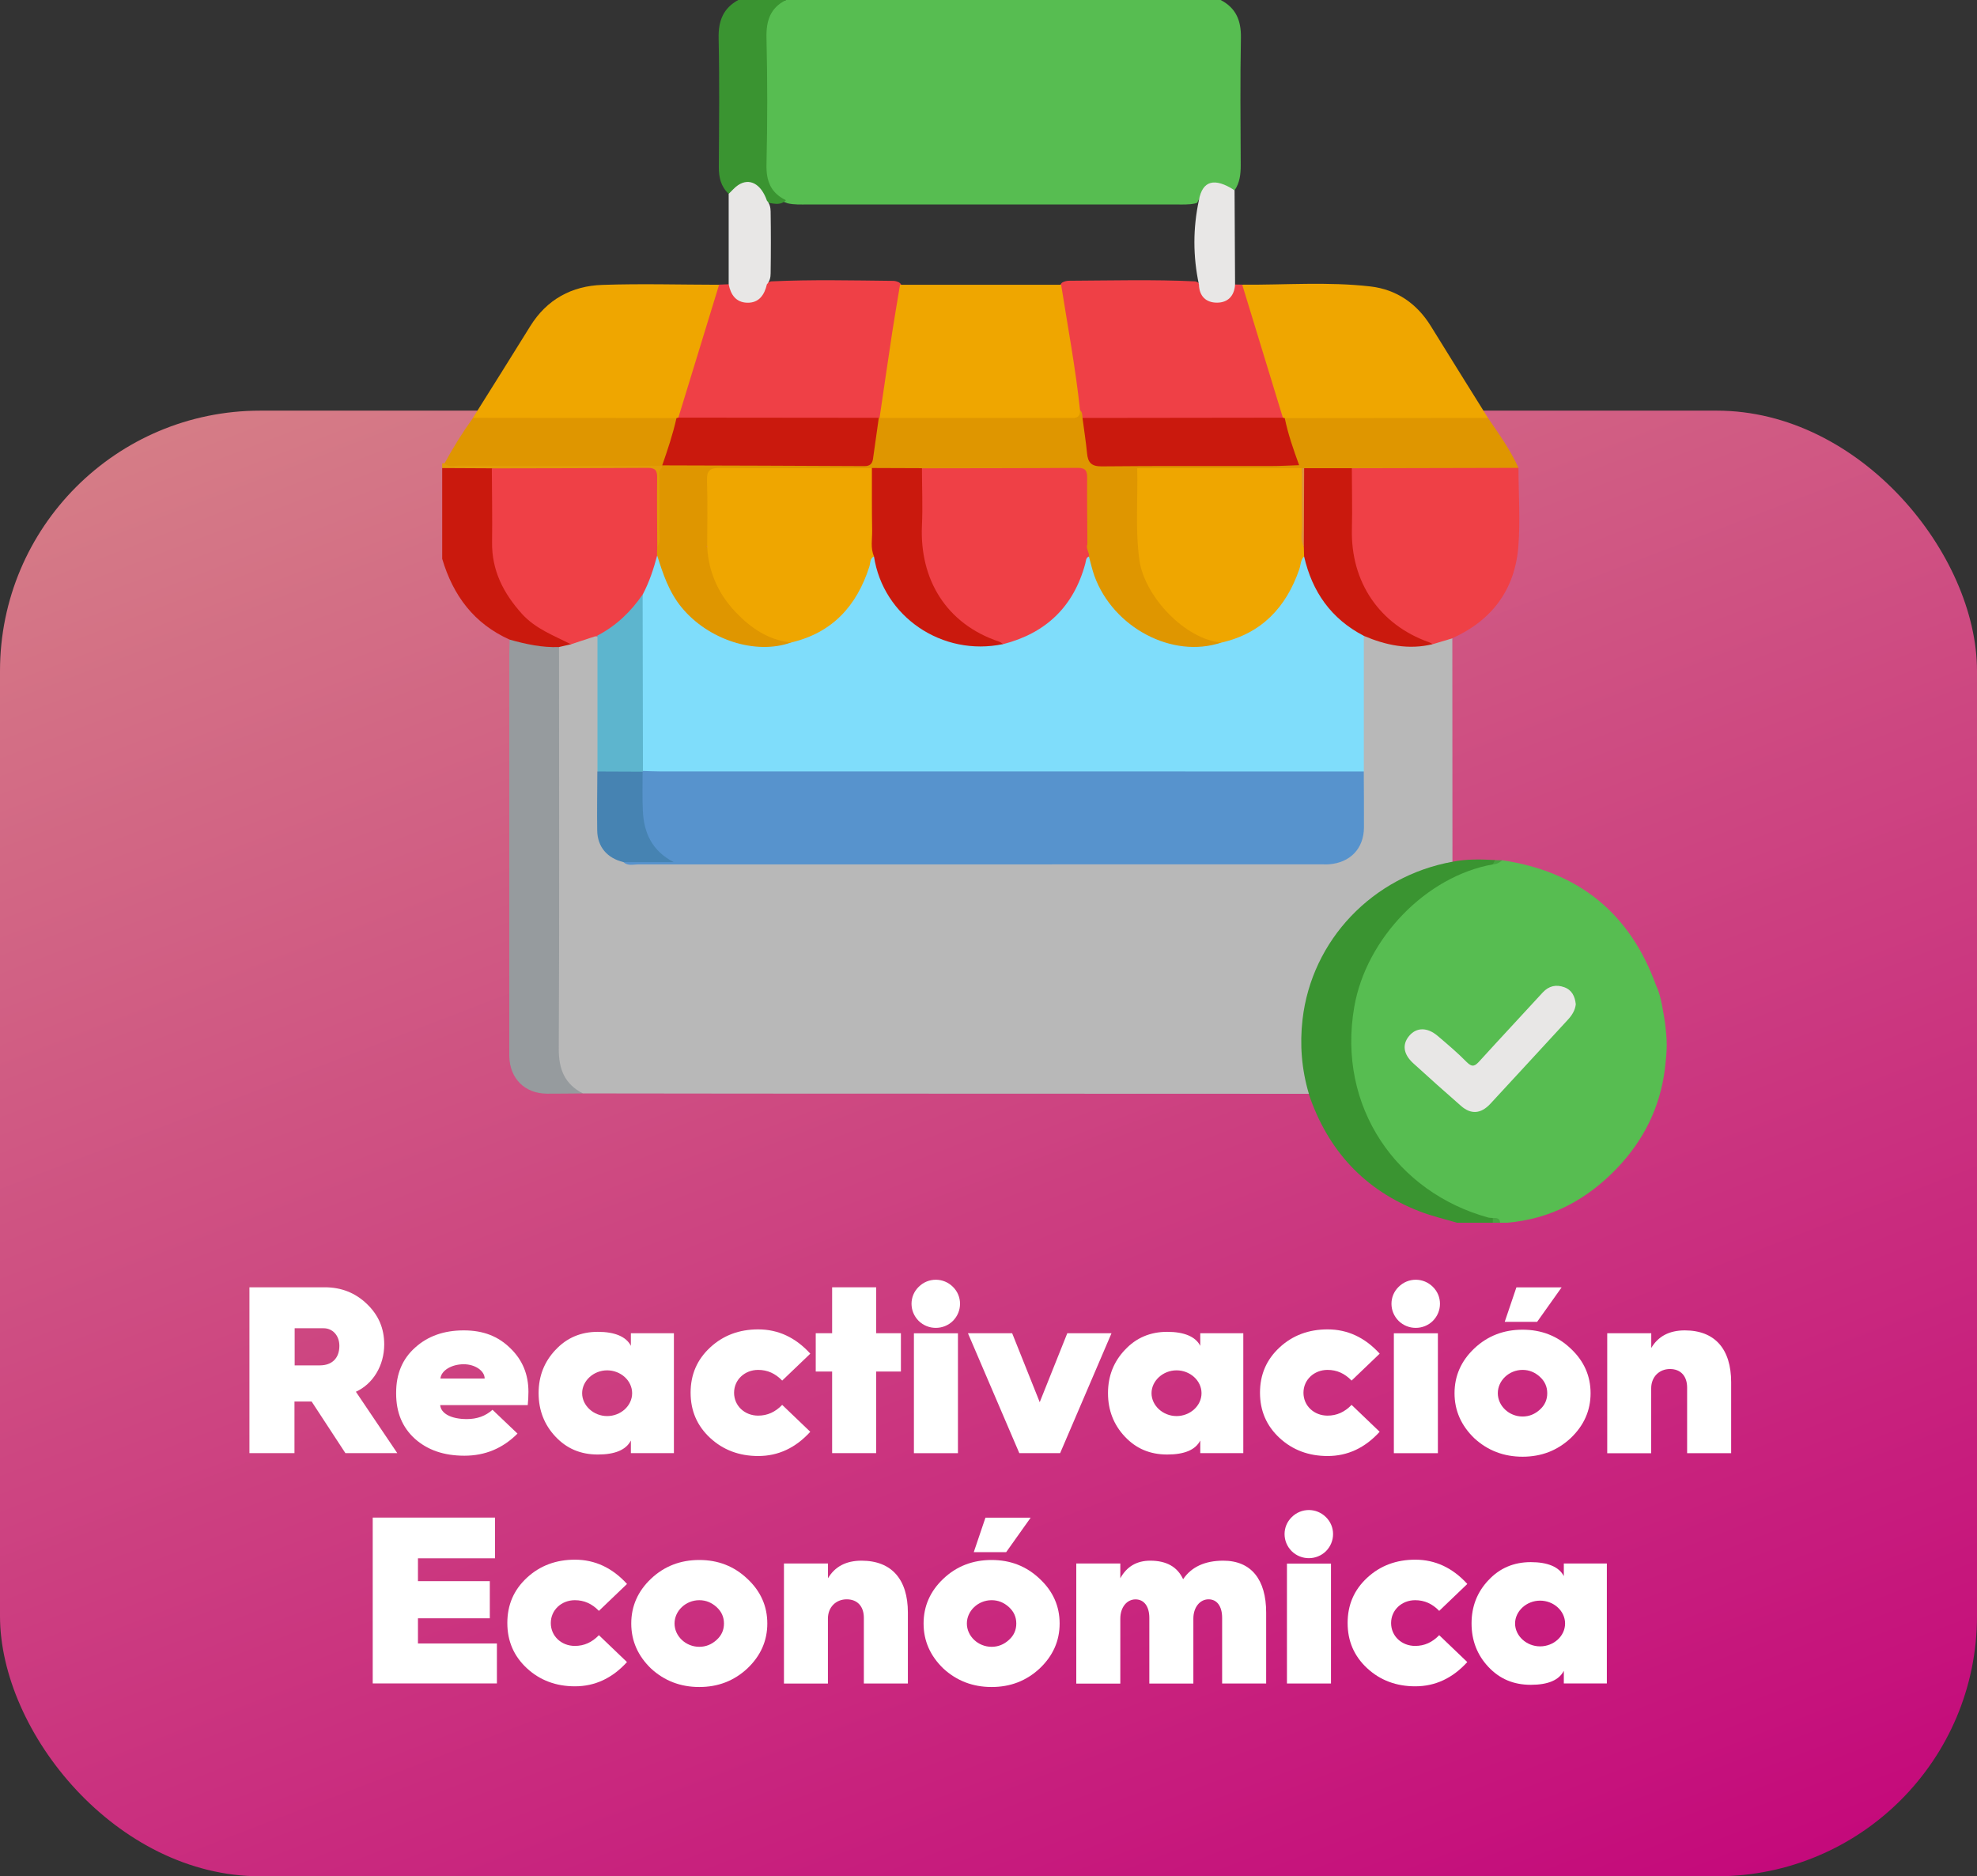
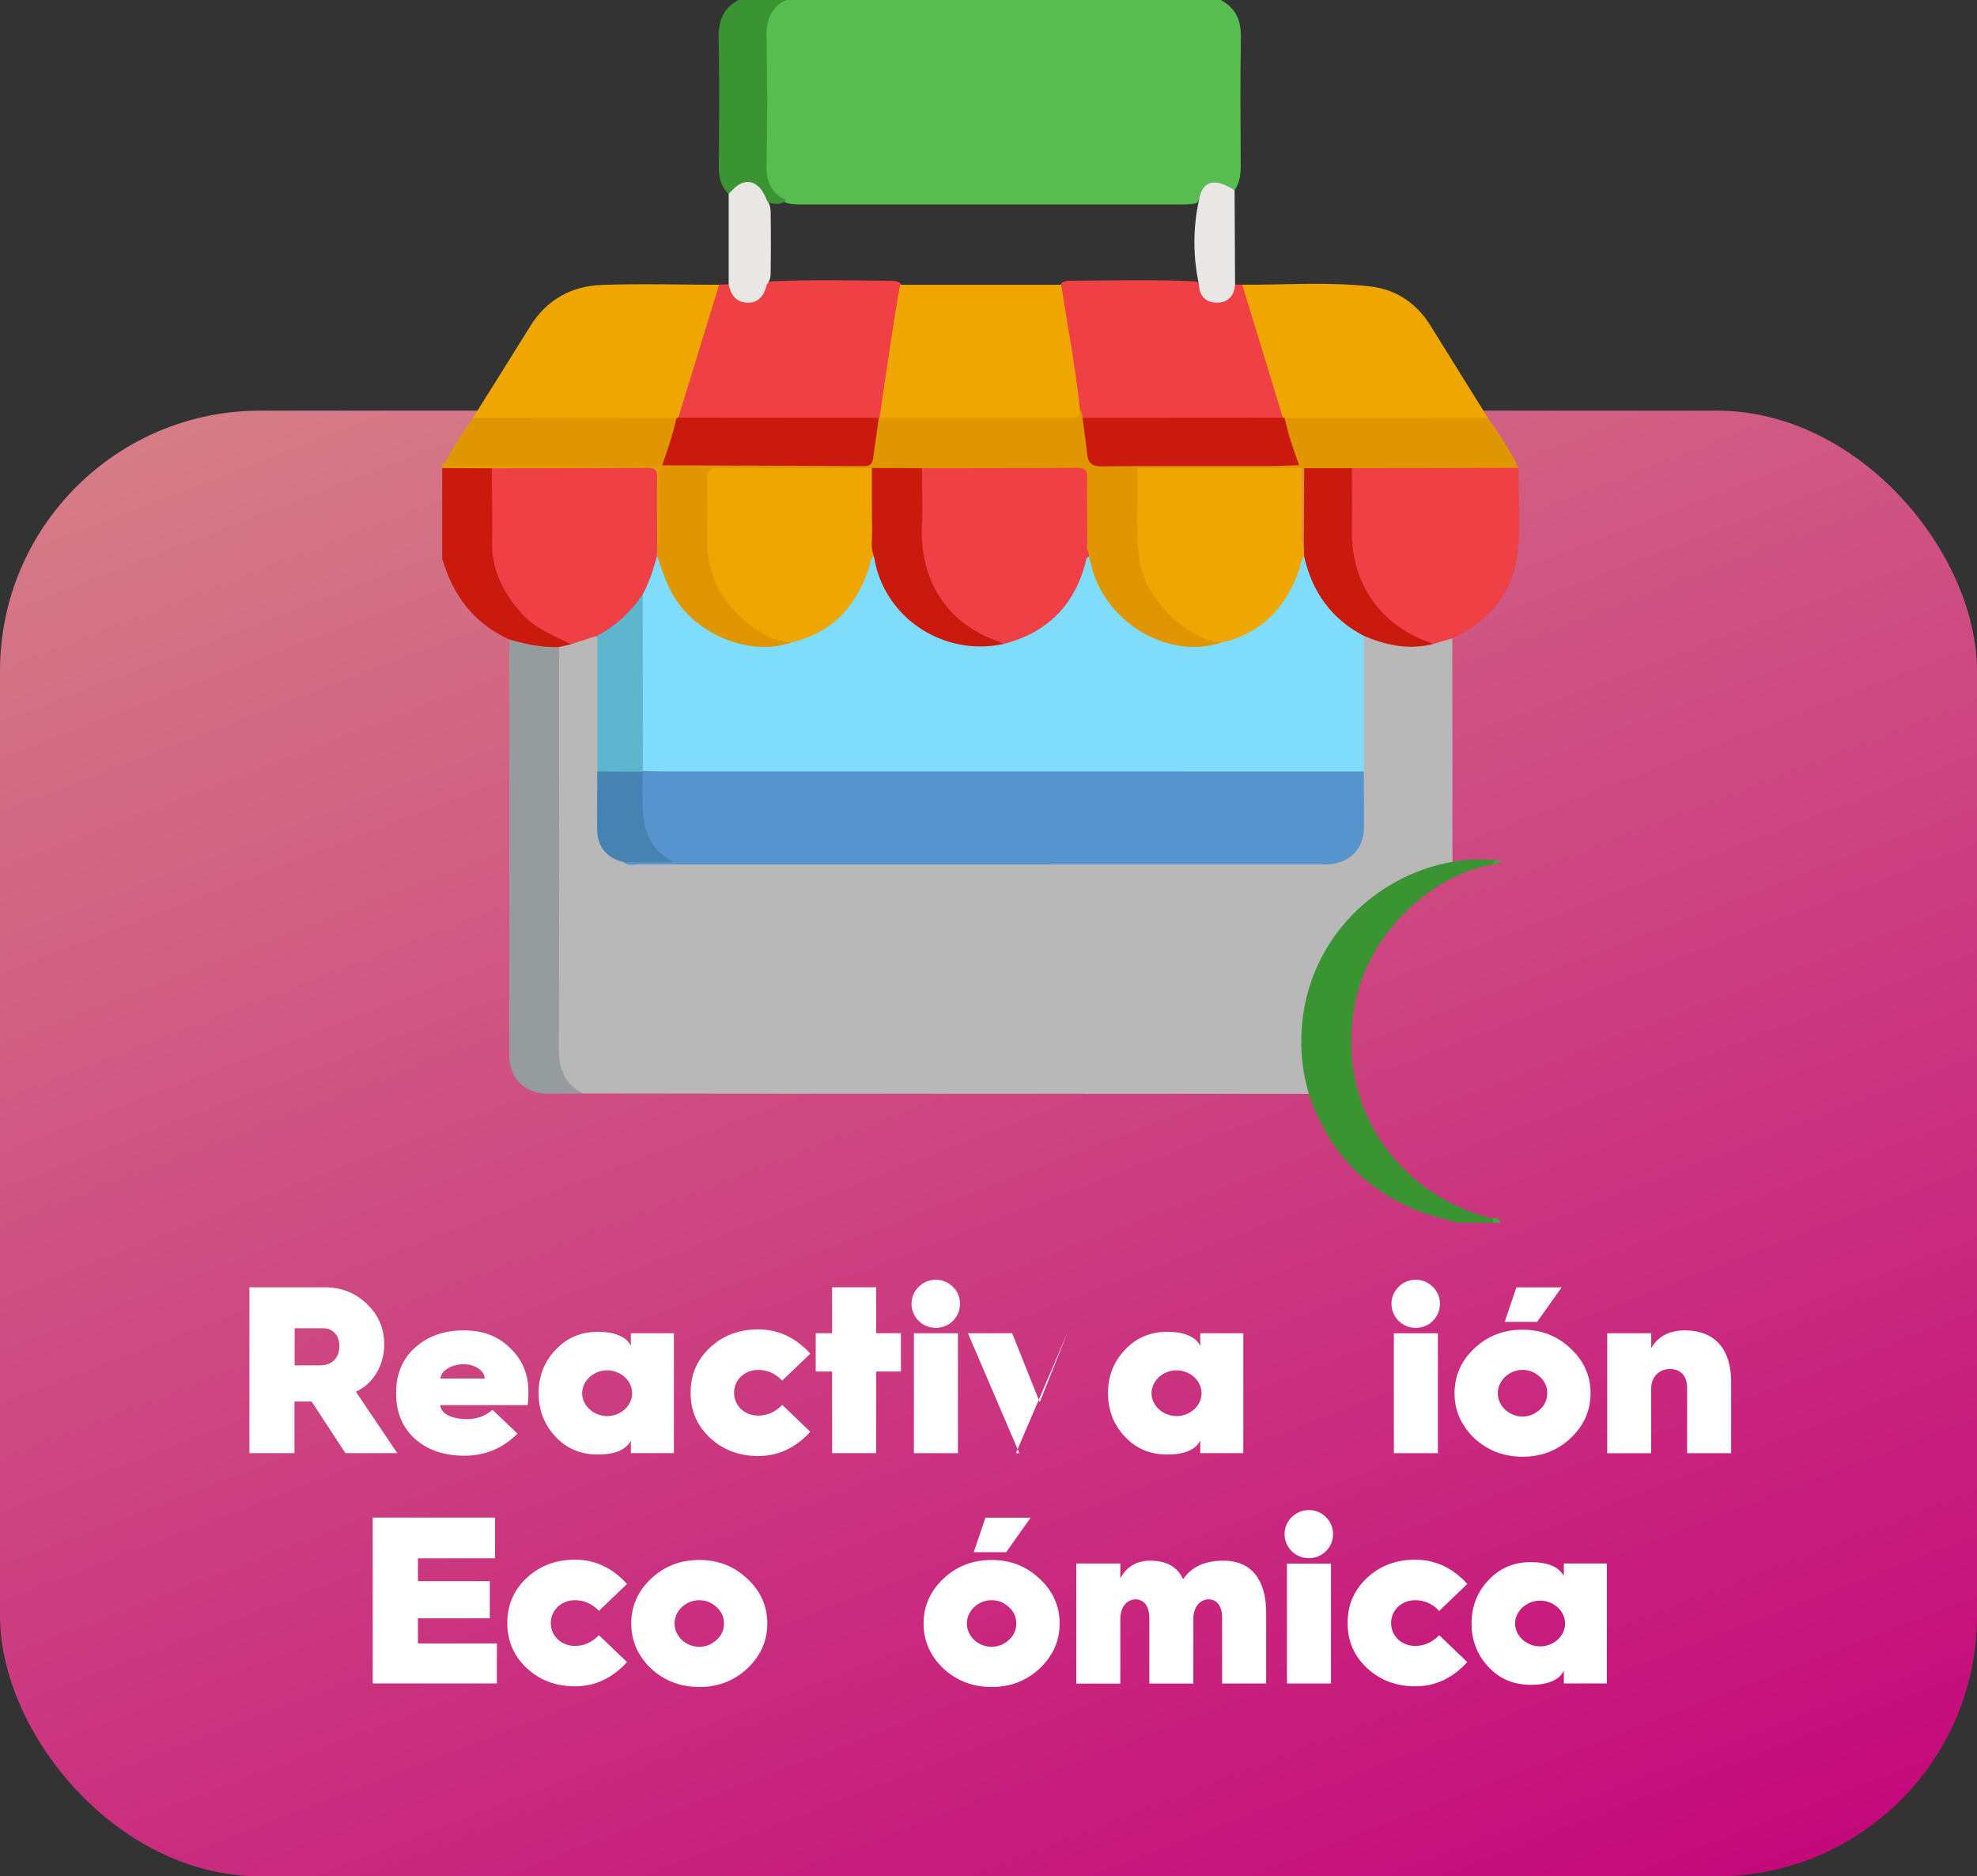
<svg xmlns="http://www.w3.org/2000/svg" id="uuid-0081b3ee-34e6-4c89-a32f-e46bf2708e55" viewBox="0 0 314.75 298.68">
  <rect x="0" y="0" width="314.75" height="298.68" fill="#333333" stroke="none" />
  <defs>
    <linearGradient id="uuid-bbf3a9ce-6a61-4525-b691-87ba558060ae" x1="97.07" y1="24.93" x2="222.55" y2="351.83" gradientUnits="userSpaceOnUse">
      <stop offset="0" stop-color="#d68287" />
      <stop offset=".99" stop-color="#c3007a" />
    </linearGradient>
  </defs>
  <g id="uuid-ae913f3c-b0cc-49fd-98fd-2f1d49d64de8">
    <g>
      <rect x="0" y="65.37" width="314.75" height="233.31" rx="41.43" ry="41.43" fill="url(#uuid-bbf3a9ce-6a61-4525-b691-87ba558060ae)" />
      <g>
        <path d="M39.71,231.32v-26.4h12c2.61,0,4.85,.87,6.7,2.65,1.86,1.78,2.76,3.9,2.76,6.44,0,3.37-1.78,6.29-4.51,7.54l6.59,9.77h-8.26l-5.38-8.22h-2.73v8.22h-7.2Zm7.2-13.97h4.01c1.93,0,3.11-1.14,3.11-3.11,0-1.67-1.1-2.8-2.5-2.8h-4.62v5.91Z" fill="#fff" />
        <path d="M63.07,221.67c0-2.99,1.02-5.38,3.03-7.16,2.01-1.82,4.58-2.73,7.73-2.73s5.49,.95,7.42,2.84c1.93,1.86,2.88,4.17,2.88,6.93,0,.72-.04,1.44-.11,2.12h-13.94c.11,1.36,1.78,2.23,4.24,2.23,1.63,0,2.99-.49,4.09-1.48l3.98,3.79c-2.35,2.35-5.15,3.52-8.45,3.52s-5.87-.91-7.88-2.69c-2.01-1.82-2.99-4.2-2.99-7.2v-.19Zm14.09-2.23c0-1.21-1.51-2.27-3.33-2.27-1.97,0-3.6,1.02-3.71,2.27h7.04Z" fill="#fff" />
        <path d="M88.44,214.89c1.78-1.93,4.05-2.88,6.74-2.88s4.51,.76,5.26,2.23v-2.01h6.85v19.09h-6.85v-2.01c-.76,1.48-2.5,2.23-5.26,2.23s-4.96-.95-6.74-2.84-2.69-4.2-2.69-6.93,.91-5,2.69-6.89Zm8.22,10.53c2.16,0,3.98-1.63,3.98-3.64s-1.82-3.64-3.98-3.64-3.98,1.67-3.98,3.64,1.82,3.64,3.98,3.64Z" fill="#fff" />
        <path d="M129,215.49l-4.47,4.28c-1.1-1.14-2.35-1.7-3.83-1.7-2.12,0-3.83,1.55-3.83,3.64s1.7,3.64,3.83,3.64c1.48,0,2.73-.57,3.83-1.71l4.47,4.28c-2.35,2.58-5.11,3.86-8.29,3.86-2.99,0-5.57-.95-7.65-2.88s-3.11-4.32-3.11-7.2,1.02-5.26,3.11-7.2,4.66-2.88,7.65-2.88c3.18,0,5.95,1.29,8.29,3.86Z" fill="#fff" />
        <path d="M132.48,231.32v-12.99h-2.61v-6.1h2.61v-7.31h7.01v7.31h3.94v6.1h-3.94v12.99h-7.01Z" fill="#fff" />
        <path d="M146.26,210.27c-1.52-1.52-1.52-3.94,0-5.42,1.51-1.51,3.94-1.51,5.45,0,1.51,1.48,1.51,3.9,0,5.42-1.51,1.48-3.94,1.48-5.45,0Zm-.76,21.06v-19.09h7.01v19.09h-7.01Z" fill="#fff" />
-         <path d="M162.28,231.32l-8.18-19.09h7.04l4.39,10.98,4.39-10.98h7.04l-8.18,19.09h-6.51Z" fill="#fff" />
+         <path d="M162.28,231.32l-8.18-19.09h7.04l4.39,10.98,4.39-10.98l-8.18,19.09h-6.51Z" fill="#fff" />
        <path d="M179.09,214.89c1.78-1.93,4.05-2.88,6.74-2.88s4.51,.76,5.26,2.23v-2.01h6.85v19.09h-6.85v-2.01c-.76,1.48-2.5,2.23-5.26,2.23s-4.96-.95-6.74-2.84-2.69-4.2-2.69-6.93,.91-5,2.69-6.89Zm8.22,10.53c2.16,0,3.98-1.63,3.98-3.64s-1.82-3.64-3.98-3.64-3.98,1.67-3.98,3.64,1.82,3.64,3.98,3.64Z" fill="#fff" />
-         <path d="M219.65,215.49l-4.47,4.28c-1.1-1.14-2.35-1.7-3.83-1.7-2.12,0-3.83,1.55-3.83,3.64s1.7,3.64,3.83,3.64c1.48,0,2.73-.57,3.83-1.71l4.47,4.28c-2.35,2.58-5.11,3.86-8.29,3.86-2.99,0-5.57-.95-7.65-2.88s-3.11-4.32-3.11-7.2,1.02-5.26,3.11-7.2,4.66-2.88,7.65-2.88c3.18,0,5.95,1.29,8.29,3.86Z" fill="#fff" />
        <path d="M222.67,210.27c-1.52-1.52-1.52-3.94,0-5.42,1.51-1.51,3.94-1.51,5.45,0,1.51,1.48,1.51,3.9,0,5.42-1.51,1.48-3.94,1.48-5.45,0Zm-.76,21.06v-19.09h7.01v19.09h-7.01Z" fill="#fff" />
        <path d="M250.05,214.66c2.12,1.97,3.18,4.36,3.18,7.12s-1.06,5.15-3.18,7.16c-2.12,1.97-4.66,2.95-7.65,2.95s-5.57-.99-7.69-2.95c-2.08-2.01-3.14-4.39-3.14-7.16s1.06-5.15,3.14-7.12c2.12-2.01,4.7-2.99,7.69-2.99s5.53,.98,7.65,2.99Zm-4.89,9.73c.8-.72,1.17-1.59,1.17-2.61s-.38-1.89-1.17-2.61c-.79-.72-1.7-1.1-2.76-1.1-2.16,0-3.94,1.7-3.94,3.71s1.78,3.71,3.94,3.71c1.06,0,1.97-.38,2.76-1.1Zm-5.6-13.97l1.86-5.49h7.2l-3.9,5.49h-5.15Z" fill="#fff" />
        <path d="M255.88,231.32v-19.09h7.01v2.35c1.1-1.86,2.88-2.8,5.34-2.8,4.81,0,7.38,2.99,7.38,8.26v11.29h-7.01v-10.45c0-1.82-1.02-2.95-2.73-2.95s-2.99,1.25-2.99,3.07v10.34h-7.01Z" fill="#fff" />
        <path d="M59.34,267.98v-26.4h19.47v6.48h-12.27v3.64h11.44v5.91h-11.44v4.01h12.57v6.36h-19.77Z" fill="#fff" />
        <path d="M99.82,252.15l-4.47,4.28c-1.1-1.14-2.35-1.7-3.83-1.7-2.12,0-3.83,1.55-3.83,3.64s1.7,3.64,3.83,3.64c1.48,0,2.73-.57,3.83-1.71l4.47,4.28c-2.35,2.58-5.11,3.86-8.29,3.86-2.99,0-5.57-.95-7.65-2.88s-3.11-4.32-3.11-7.2,1.02-5.26,3.11-7.2,4.66-2.88,7.65-2.88c3.18,0,5.95,1.29,8.29,3.86Z" fill="#fff" />
        <path d="M118.98,251.32c2.12,1.97,3.18,4.36,3.18,7.12s-1.06,5.15-3.18,7.16c-2.12,1.97-4.66,2.95-7.65,2.95s-5.57-.99-7.69-2.95c-2.08-2.01-3.14-4.39-3.14-7.16s1.06-5.15,3.14-7.12c2.12-2.01,4.7-2.99,7.69-2.99s5.53,.98,7.65,2.99Zm-4.89,9.73c.8-.72,1.17-1.59,1.17-2.61s-.38-1.89-1.17-2.61c-.79-.72-1.7-1.1-2.76-1.1-2.16,0-3.94,1.7-3.94,3.71s1.78,3.71,3.94,3.71c1.06,0,1.97-.38,2.76-1.1Z" fill="#fff" />
-         <path d="M124.81,267.98v-19.09h7.01v2.35c1.1-1.86,2.88-2.8,5.34-2.8,4.81,0,7.38,2.99,7.38,8.26v11.29h-7.01v-10.45c0-1.82-1.02-2.95-2.73-2.95s-2.99,1.25-2.99,3.07v10.34h-7.01Z" fill="#fff" />
        <path d="M165.52,251.32c2.12,1.97,3.18,4.36,3.18,7.12s-1.06,5.15-3.18,7.16c-2.12,1.97-4.66,2.95-7.65,2.95s-5.57-.99-7.69-2.95c-2.08-2.01-3.14-4.39-3.14-7.16s1.06-5.15,3.14-7.12c2.12-2.01,4.7-2.99,7.69-2.99s5.53,.98,7.65,2.99Zm-4.89,9.73c.8-.72,1.17-1.59,1.17-2.61s-.38-1.89-1.17-2.61c-.79-.72-1.7-1.1-2.76-1.1-2.16,0-3.94,1.7-3.94,3.71s1.78,3.71,3.94,3.71c1.06,0,1.97-.38,2.76-1.1Zm-5.6-13.97l1.86-5.49h7.2l-3.9,5.49h-5.15Z" fill="#fff" />
        <path d="M171.35,267.98v-19.09h7.01v2.35c1.02-1.86,2.61-2.8,4.77-2.8,2.58,0,4.32,.98,5.23,2.95,1.33-1.97,3.48-2.95,6.4-2.95,4.43,0,6.82,2.99,6.82,8.26v11.29h-7.01v-10.45c0-1.82-.8-2.95-2.16-2.95s-2.42,1.25-2.42,3.07v10.34h-7.01v-10.45c0-1.82-.83-2.95-2.2-2.95s-2.42,1.25-2.42,3.07v10.34h-7.01Z" fill="#fff" />
        <path d="M205.65,246.93c-1.52-1.52-1.52-3.94,0-5.42,1.51-1.51,3.94-1.51,5.45,0,1.51,1.48,1.51,3.9,0,5.42-1.51,1.48-3.94,1.48-5.45,0Zm-.76,21.06v-19.09h7.01v19.09h-7.01Z" fill="#fff" />
        <path d="M233.6,252.15l-4.47,4.28c-1.1-1.14-2.35-1.7-3.83-1.7-2.12,0-3.83,1.55-3.83,3.64s1.7,3.64,3.83,3.64c1.48,0,2.73-.57,3.83-1.71l4.47,4.28c-2.35,2.58-5.11,3.86-8.29,3.86-2.99,0-5.57-.95-7.65-2.88s-3.11-4.32-3.11-7.2,1.02-5.26,3.11-7.2,4.66-2.88,7.65-2.88c3.18,0,5.95,1.29,8.29,3.86Z" fill="#fff" />
        <path d="M236.97,251.55c1.78-1.93,4.05-2.88,6.74-2.88s4.51,.76,5.26,2.23v-2.01h6.85v19.09h-6.85v-2.01c-.76,1.48-2.5,2.23-5.26,2.23s-4.96-.95-6.74-2.84-2.69-4.2-2.69-6.93,.91-5,2.69-6.89Zm8.22,10.53c2.16,0,3.98-1.63,3.98-3.64s-1.82-3.64-3.98-3.64-3.98,1.67-3.98,3.64,1.82,3.64,3.98,3.64Z" fill="#fff" />
      </g>
      <g id="uuid-8ba134db-c215-468d-90ac-f37323779aba">
        <g>
-           <path d="M239.17,136.94c12.14,1.81,20.36,8.42,24.52,20.02,.79,1.55,1.14,4.43,1.38,5.77,.38,3.04,.38,4.18-.03,7.58-.78,6.03-3.39,11.22-7.54,15.59-4.77,5.01-10.54,8.16-17.55,8.74h-1.14c-.39-.48-.95-.36-1.46-.39-4.53-.85-8.53-2.87-12-5.82-5.54-4.7-9.34-10.56-10.34-17.84-1.3-9.46,.88-17.95,7.69-25.01,4.07-4.22,8.8-7.17,14.59-8.33,.64,.02,1.26-.11,1.87-.3Z" fill="#57bd51" />
          <path d="M194.33,0c2.46,1.27,3.28,3.29,3.23,6.03-.13,6.76-.06,13.52-.03,20.29,0,1.42-.15,2.77-.97,3.97-2.59-1.17-4.62-.66-5.96,1.96-.04,.09-.23,.09-.35,.14-1.01,.22-2.02,.16-3.03,.16-19.54,0-39.09,0-58.63,0-1.07,0-2.15,.06-3.21-.19-2.77-.94-3.9-2.88-3.87-5.78,.08-7.13,.01-14.27,.03-21.41,0-3.2,.73-4.18,3.61-5.17h69.19Z" fill="#57bd51" />
          <path d="M237.66,137.6c-10.59,1.89-20.15,11.75-22.05,22.67-2.79,16,6.84,29.55,21.3,33.54,.24,.07,.5,.05,.75,.08,.23,.25,.23,.5,0,.75h-5.7c-1.96-.58-3.97-1.04-5.88-1.78-8.89-3.41-14.7-9.77-17.73-18.74-1.26-1.43-1.36-3.28-1.51-5-.71-7.93,1.04-15.23,6.1-21.53,4.2-5.23,9.48-8.88,16.09-10.43,.72-.17,1.47-.49,2.2,.02,2.26-.45,4.53-.4,6.81-.27,.21,.41-.17,.5-.37,.68Z" fill="#3a9431" />
          <path d="M125.14,0c-2.53,1.26-3.18,3.33-3.11,6.07,.16,6.7,.16,13.42,0,20.12-.06,2.64,.69,4.53,3.1,5.68-.78,.81-1.72,.58-2.66,.44-.59-.17-.87-.66-1.19-1.13-1.39-2.03-2.05-2.14-4.09-.74-.36,.24-.68,.57-1.18,.42-1.24-1.17-1.58-2.62-1.57-4.29,.04-6.83,.12-13.66-.03-20.48-.06-2.74,.71-4.77,3.13-6.09h7.6Z" fill="#3a9431" />
          <path d="M81.14,101.82c-5.68-2.54-9.01-7.03-10.74-12.87v-14.45c2.53-1.01,5.12-.51,7.7-.32,.94,.56,.78,1.51,.8,2.37,.04,3.03,.05,6.05,0,9.08-.09,7.34,3.55,12.23,9.94,15.37,.8,.39,1.91,.44,2.15,1.6-.54,.63-1.33,.67-2.06,.86-2.73,.05-5.47,.18-7.8-1.64Z" fill="#ca190d" />
          <path d="M78.31,74.55c-2.64-.01-5.27-.03-7.91-.04v-.76c.13,0,.25,0,.38,0,.8-.2,1.61-.23,2.44-.23,9.64,.01,19.29,0,28.93,.01,1,0,2.03-.12,2.97,.36,.22,.14,.36,.34,.44,.58,.09,3.57,.06,7.14,0,10.71-.01,.7,.25,1.74-1,1.85-.59-.69-.52-1.54-.53-2.35-.03-2.15,0-4.3-.01-6.46,0-3.09-.01-3.1-3.02-3.1-6.58,0-13.17,0-19.75,0-1.01,0-2.04,.1-2.93-.56Z" fill="#e39c07" />
          <path d="M237.67,194.64c0-.25,0-.5,0-.75,.56-.02,1.11-.02,1.15,.75h-1.14Z" fill="#48a441" />
          <path d="M89,103c.63-.15,1.26-.29,1.89-.44,1.66-1.33,3.45-1.73,4.58-1,.32,.92,.24,1.87,.24,2.8-.02,6.03,.07,12.07-.04,18.1-.02,2.91-.03,5.82,0,8.73,.02,3.28,.9,4.52,3.98,5.66,.92,.33,1.88,.22,2.83,.21,35.52-.16,71.04-.02,106.56-.07,.89,0,1.77,.02,2.65-.1,3.08-.45,4.72-2.24,4.83-5.36,.1-2.91-.05-5.82,.07-8.74-.1-6.53-.03-13.07-.03-19.6,0-.57,.03-1.13,.24-1.67,.71-1.08,1.57-.35,2.32-.11,2.84,.92,5.7,1.39,8.67,.69,1.16-.06,2.2-.94,3.43-.48,0,11.85,.02,23.71,.02,35.56-12.69,2.3-22.41,12.44-23.87,25.12-.46,3.97-.14,7.95,1.01,11.82-29.53,0-59.05-.02-88.58-.03-9,0-17.99-.02-26.99-.03-3.17-.97-4.35-2.59-4.36-6.21-.03-9.75-.01-19.51-.01-29.26,0-10.83,0-21.66,0-32.49,0-1.06-.17-2.17,.57-3.11Z" fill="#b8b8b8" />
          <path d="M196.63,45.29c.38,0,.76,.01,1.14,.02,.72,.51,.94,1.32,1.19,2.1,1.8,5.71,3.54,11.43,5.32,17.14,.25,.82,.65,1.73-.44,2.33-.73,.27-1.5,.25-2.26,.25-8.87,0-17.74,0-26.6,0-.82,0-1.65,.04-2.44-.28-.6-.3-.77-.89-.98-1.45-.9-5.85-1.85-11.69-2.74-17.55-.14-.94-.56-1.98,.26-2.86,.34-.19,.71-.29,1.09-.3,6.7-.03,13.41-.22,20.11,.1,.69,.14,.94,.71,1.26,1.25,1.36,2.27,3.08,2.25,4.52-.04,.17-.26,.3-.54,.58-.71Z" fill="#ef4046" />
          <path d="M231.2,101.62c-1.03,.31-2.05,.62-3.08,.92-5.98-.91-11.48-6.49-12.89-13.15-.96-4.57-.43-9.2-.46-13.81,0-.57,.17-1.14,.78-1.42,.54-.22,1.11-.26,1.68-.26,7.46-.03,14.92-.02,22.38,0,.75,0,1.53,0,2.14,.57,.01,4.18,.31,8.38-.02,12.53-.55,6.88-4.21,11.76-10.53,14.61Z" fill="#ef4046" />
          <path d="M204.24,66.49c-2.16-7.06-4.31-14.12-6.47-21.17,6.81,.05,13.64-.5,20.42,.28,4.13,.48,7.39,2.71,9.62,6.33,3,4.88,6.06,9.74,9.09,14.61-.53,.56-1.24,.59-1.94,.59-9.66,.03-19.33,.04-28.99,0-.38,0-.76-.06-1.12-.19-.24-.09-.45-.24-.61-.44Z" fill="#efa600" />
          <path d="M204.53,66.56c10.79-.01,21.57-.02,32.36-.03,1.76,2.57,3.58,5.1,4.86,7.95-8.84,.02-17.68,.04-26.52,.06-1.57,.98-3.32,.39-4.98,.53-.69,.06-1.39,.02-2.08-.02-.22-.02-.44-.05-.66-.09-.22-.04-.42-.13-.61-.24-.17-.12-.32-.28-.44-.46-.88-1.89-1.45-3.89-2-5.9-.16-.6-.37-1.23,.08-1.81Z" fill="#df9600" />
          <path d="M196.63,45.29c-.11,1.81-1.14,2.89-2.88,2.89-1.72,0-2.81-1-2.87-2.86-.96-4.49-.97-8.99,0-13.48,.57-3.1,2.48-3.62,5.67-1.55,.03,5,.05,10,.08,15Z" fill="#e8e7e6" />
          <path d="M237.66,137.6c.12-.23,.25-.46,.37-.68,.38,0,.75,.02,1.13,.02-.43,.39-.91,.65-1.5,.66Z" fill="#45a43e" />
          <path d="M89,103c0,21.31,.07,42.62-.04,63.93-.02,3.29,.94,5.62,3.83,7.13-1.9,.01-3.8,.05-5.7,.04-3.54-.02-5.92-2.39-6.01-5.95,0-.38,0-.76,0-1.14,0-20.97,0-41.94,0-62.91,0-.76,.04-1.52,.06-2.28,2.57,.72,5.17,1.29,7.86,1.18Z" fill="#969b9e" />
          <path d="M114.49,45.31c.51-.02,1.02-.04,1.53-.06q2.82,3.22,5.9-.01c.22-.24,.51-.36,.83-.45,6.49-.3,12.98-.15,19.47-.08,.32,0,.62,.11,.91,.24,.74,.49,.51,1.24,.41,1.88-.9,6.03-1.77,12.06-2.8,18.07-.1,.56-.24,1.11-.56,1.59-.16,.19-.35,.32-.58,.41-.74,.25-1.5,.23-2.26,.23-8.87,0-17.74,0-26.61,0-.76,0-1.52,.02-2.26-.22-1.02-.48-.79-1.33-.55-2.12,1.83-5.98,3.63-11.97,5.56-17.92,.2-.61,.47-1.17,1.01-1.56Z" fill="#ef4046" />
          <path d="M114.49,45.31c-2.16,7.06-4.32,14.11-6.49,21.17-.16,.2-.37,.35-.61,.44-.73,.25-1.5,.22-2.26,.22-8.99,0-17.97,.01-26.96,0-.99,0-2.05,.19-2.88-.62,3.05-4.86,6.11-9.72,9.13-14.6,2.65-4.27,6.62-6.41,11.49-6.57,6.18-.21,12.37-.03,18.56-.02Z" fill="#efa600" />
          <path d="M75.3,66.51c10.8,.01,21.6,.03,32.4,.04,.24,2.75-.78,5.15-2.06,7.48-.09,.04-.19,.07-.28,.11-10.81,0-21.62,0-32.43-.02-.72,0-1.53,.29-2.15-.37,1.36-2.5,2.86-4.92,4.53-7.23Z" fill="#df9600" />
          <path d="M122.1,45.24c-.39,1.69-1.25,3-3.15,2.95-1.78-.05-2.63-1.29-2.94-2.94,0-4.8,0-9.59,0-14.39,.5-.47,.94-1.02,1.5-1.39,1.82-1.21,3.66-.2,4.59,2.47,.46,.49,.58,1.11,.59,1.75,.05,3.27,.05,6.54,0,9.81,0,.64-.13,1.25-.58,1.75Z" fill="#e8e7e6" />
-           <path d="M250.88,159.82c-.1,.99-.59,1.77-1.25,2.49-4.12,4.46-8.22,8.94-12.35,13.39-1.5,1.62-3.08,1.74-4.66,.36-2.57-2.24-5.12-4.52-7.64-6.82-1.57-1.44-1.76-2.99-.64-4.33,1.15-1.38,2.86-1.43,4.53-.02,1.59,1.35,3.19,2.7,4.65,4.19,.93,.94,1.38,.55,2.07-.21,3.32-3.65,6.69-7.25,10.02-10.88,.98-1.06,2.15-1.31,3.45-.83,1.2,.44,1.68,1.46,1.81,2.67Z" fill="#e8e7e6" />
          <path d="M181.91,15.8c0-2.39,.08-4.22-.02-6.05-.1-1.82,.61-2.44,2.42-2.45,1.9,0,2.38,.81,2.34,2.54-.08,3.98-.01,7.97-.03,11.96,0,.91,.3,2.11-.99,2.35-1.2,.23-2.49,.43-3.46-.82-1.81-2.34-3.71-4.62-5.99-6.83,0,1.98-.07,3.97,.02,5.95,.08,1.65-.82,1.88-2.14,1.83-1.23-.05-2.49,.12-2.48-1.73,.03-4.49,.01-8.99,0-13.48,0-.75,.12-1.44,1-1.58,1.13-.18,2.31-.39,3.17,.66,1.4,1.71,2.76,3.46,4.14,5.19,.54,.68,1.1,1.35,2.03,2.48Z" fill="#57bd51" />
          <path d="M140.74,15.8c.03,4.62-3.77,8.49-8.39,8.55-4.65,.06-8.64-3.85-8.67-8.51-.03-4.53,3.85-8.47,8.44-8.57,4.67-.1,8.59,3.78,8.62,8.53Z" fill="#57bd51" />
-           <path d="M157.47,15.71c0-2.15,.05-4.31-.02-6.46-.04-1.29,.48-1.9,1.75-1.9,2.79,0,5.57,.01,8.36,0,1.64,0,1.7,1.05,1.71,2.31,.01,1.33-.52,1.83-1.81,1.77-1.39-.06-2.79,.02-4.18-.03-.87-.03-1.25,.23-1.24,1.17,0,.94,.38,1.22,1.25,1.18,.95-.05,1.9,.04,2.85-.02,1.42-.1,2.06,.37,2.07,1.92,.01,1.61-.73,1.97-2.1,1.88-.76-.05-1.52,0-2.28-.02-.97-.02-1.85-.17-1.82,1.38,.03,1.43,.82,1.28,1.73,1.28,1.39-.01,2.79,.01,4.18,0,1.44-.02,1.62,.9,1.6,2.03-.02,1.09-.14,2.07-1.59,2.06-2.98,0-5.95,0-8.93,0-1.11,0-1.56-.61-1.54-1.7,.03-2.28,0-4.56,0-6.84Z" fill="#57bd51" />
          <path d="M142.69,15.73c0-2.15,.05-4.3-.02-6.44-.04-1.4,.57-1.97,1.9-1.94,2.02,.04,4.04-.12,6.05,.16,3.03,.42,5.1,2.97,4.93,6.13-.16,3.08-2.42,5.29-5.5,5.38-.44,.01-.89,.05-1.32,0-1.21-.16-1.59,.41-1.45,1.52,.04,.37,0,.76,0,1.14,0,2.43-1.26,3.29-3.61,2.51-.93-.31-.99-1.03-.99-1.82,0-2.21,0-4.42,0-6.63Z" fill="#57bd51" />
          <path d="M95.1,101.18c-1.4,.46-2.81,.92-4.21,1.38-2.73-1.4-5.64-2.46-7.8-4.85-2.94-3.27-4.81-6.89-4.75-11.39,.05-3.92-.02-7.84-.04-11.76,8.28-.02,16.57-.02,24.85-.08,1.21,0,1.49,.46,1.47,1.56-.04,3.67,0,7.33,.02,11,.42,.4,.4,.91,.37,1.43-.51,2.18-1.02,4.36-2.29,6.26-1.58,2.35-3.37,4.51-5.91,5.91-.54,.3-1.02,.76-1.72,.54Z" fill="#ef4046" />
          <path d="M206.83,74.05l.05,.46c-.59,.61-1.37,.6-2.11,.6-7.86,0-15.73,.09-23.59-.04-1.64,.07-3.28,0-4.92,.03-2.07,.03-2.21,.17-2.23,2.31-.03,2.4,.06,4.8-.05,7.19-.03,.76,.31,1.86-1.01,2.05-.62-.76-.51-1.67-.52-2.54-.03-2.15,0-4.3-.01-6.45-.02-2.41-.13-2.53-2.61-2.53-7.02-.01-14.05,0-21.07,0-.63,0-1.27,0-1.9-.05-2.68,.06-5.35,.07-8.03,0-7.58,.1-15.16,.01-22.74,.04-2.81,.01-2.87,.07-2.88,2.85,0,2.21,.01,4.42-.01,6.63,0,.81,.06,1.65-.47,2.37-1.35-.08-1.02-1.19-1.05-1.92-.11-2.59-.01-5.19-.05-7.78-.03-1.98-.2-2.07-2.21-2.18-1.36-.07-2.8,.39-4.03-.58,0-.12,0-.25,0-.37,0,0,.07-.06,.07-.06,.96-.64,2.06-.55,3.13-.55,8.93,0,17.87,0,26.8,0,2.88,0,2.9-.07,3.39-2.86,.25-1.42,.18-2.94,1.16-4.16h.12c.9-.8,2.02-.58,3.07-.58,8.38-.02,16.77-.02,25.15,0,1.27,0,2.51-.08,3.69-.61,.38,.32,.31,.79,.38,1.21,.95,1.09,.85,2.48,1.06,3.78,.52,3.16,.56,3.22,3.69,3.22,8.87,0,17.74,0,26.6,0,1.08,0,2.16-.06,3.15,.51Z" fill="#df9600" />
          <path d="M105.37,74.51c1.64,0,3.29,.08,4.92-.02,1.46-.1,2.02,.33,1.95,1.89-.12,2.96-.05,5.94-.03,8.9,0,.61-.21,1.28,.37,1.78,.53,.46,.52,1.13,.65,1.73,1.43,6.51,5.31,10.81,11.63,12.92,.41,.14,.86,.21,1.11,.63-.36,1-1.32,.87-2.07,1.01-8.02,1.49-17.61-5.09-19.19-13.09-.12-.63,.15-1.26-.11-1.86,.01-.45,.02-.91,.03-1.36,.67-.9,.3-1.93,.32-2.9,.06-2.62,0-5.25,.03-7.87,0-.6-.2-1.27,.37-1.76Z" fill="#df9600" />
          <path d="M104.62,88.4c.92,2.93,1.87,5.82,3.88,8.27,4.22,5.16,11.78,7.64,17.43,5.61,.34-.51,.92-.62,1.45-.82,5.29-2,8.75-5.71,10.51-11.07,.24-.72,.1-1.9,1.44-1.79,1.09,2.82,2.01,5.7,4.13,8.02,4.36,4.77,9.63,6.73,16.02,5.5,6.5-1.63,10.77-5.61,12.73-12.05,.2-.67,.25-1.57,1.33-1.49,.63,.75,.75,1.72,1.09,2.6,2.63,6.65,7.51,10.41,14.59,11.31,1.72,.22,3.39-.14,5.05-.54,6.06-1.6,10.09-5.37,12.09-11.32,.26-.78,.17-1.81,1.25-2.14,.61,.35,.73,.98,.9,1.58,1.22,4.29,3.78,7.57,7.52,9.96,.46,.3,1.04,.51,1.1,1.18,0,7.2,0,14.4,0,21.6-1.05,.85-2.3,.59-3.47,.59-26.57,.02-53.15,.01-79.72,.01-9.49,0-18.98,0-28.47,0-1.06,0-2.17,.15-3.12-.53-.69-.79-.6-1.77-.61-2.71-.02-7.46,0-14.92-.02-22.38,0-1.1,.23-2.13,.6-3.14,1.05-1.98,1.74-4.09,2.31-6.24Z" fill="#7fddfb" />
          <path d="M102.35,122.73c.89,.02,1.77,.07,2.66,.07,37.37,0,74.74,0,112.11,.01,.01,2.98,.05,5.95,.03,8.93-.03,3.33-2.17,5.57-5.51,5.84-.44,.04-.89,.01-1.33,.01-36.23,0-72.45,.02-108.68,.01-.79,0-1.66,.29-2.36-.35,2.41-1.16,4.91-.3,6.85-.47-1.85-.52-3.01-2.35-3.69-4.48-.99-3.06-.86-6.21-.31-9.35,.08-.08,.16-.15,.24-.23Z" fill="#5793cd" />
          <path d="M217.12,101.21c-5.19-2.69-8.22-7.01-9.5-12.64-.49-.47-.53-1.08-.52-1.71,.01-3.33,0-6.66,0-10,0-.81-.1-1.65,.52-2.33,2.53,0,5.07,0,7.6,0,0,3.22,.09,6.43,.01,9.65-.22,8.54,4.46,15.27,12.21,18.03,.23,.08,.44,.22,.66,.33-3.84,.95-7.46,.18-11-1.33Z" fill="#ca190d" />
          <path d="M102.31,94.64c.02,9.36,.03,18.72,.05,28.09,0,0-.04,.11-.04,.11-2.4,.85-4.8,.89-7.2-.04,0-7.21,0-14.42,0-21.63,2.98-1.55,5.31-3.79,7.2-6.54Z" fill="#5db5ce" />
          <path d="M95.11,122.81c2.4,.01,4.8,.02,7.2,.03,0,2.09-.06,4.19,.04,6.27,.16,3.51,1.49,6.36,4.91,8.13-2.67,0-5.33,0-8,0-2.59-.63-4.14-2.42-4.18-5.03-.05-3.13,.01-6.27,.02-9.41Z" fill="#4683b2" />
          <path d="M171.94,65.32c.05,1.39-.94,1.21-1.82,1.21-8.33,0-16.65,0-24.98,0-1.7,0-3.41,0-5.11,0,.67-4.53,1.32-9.06,2.01-13.59,.39-2.54,.83-5.08,1.25-7.61,8.55,0,17.1,0,25.65,0,1.05,6.66,2.3,13.29,3.01,20Z" fill="#efa600" />
          <path d="M206.83,74.05c-1.51,.05-3.02,.14-4.53,.14-8.96,.01-17.93-.04-26.89,.05-1.68,.02-2.21-.63-2.35-2.11-.18-1.87-.48-3.73-.72-5.6,10.64-.01,21.27-.03,31.91-.04,.1,.03,.19,.06,.29,.07,.53,2.57,1.39,5.03,2.29,7.49Z" fill="#ca190d" />
          <path d="M207.58,87.05c.01,.51,.02,1.01,.04,1.52-.57,.56-.52,1.35-.76,2.04-2.1,6.08-6,10.23-12.44,11.69-1.51,.39-2.88-.1-4.16-.8-5.93-3.25-9.29-8.22-9.72-15-.22-3.39-.05-6.81-.04-10.21,0-.63,.05-1.27,.55-1.75,8.61-.01,17.22-.02,25.82-.03,.14,0,.28,.01,.42,.02,.33,3.36,.05,6.74,.15,10.1,.02,.81-.15,1.62,.14,2.42Z" fill="#efa600" />
          <path d="M207.58,87.05c-.66-1.18-.26-2.45-.29-3.67-.06-2.95,0-5.9,0-8.85,.11,0,.23,0,.34,0-.02,4.17-.03,8.34-.05,12.51Z" fill="#dc9040" />
          <path d="M139.91,66.51c-.31,2.17-.61,4.35-.92,6.52-.11,.79-.49,1.18-1.38,1.17-10.73-.06-21.45-.09-32.18-.12,.86-2.48,1.7-4.96,2.27-7.53,.1-.02,.2-.04,.3-.07,10.64,.01,21.27,.02,31.91,.03Z" fill="#ca190d" />
          <path d="M128.46,15.77c.01-2.61,1.47-4.34,3.68-4.37,2.27-.03,3.96,1.82,3.97,4.36,.02,2.58-1.61,4.45-3.86,4.44-2.36-.01-3.81-1.71-3.79-4.43Z" fill="#57bd51" />
          <path d="M147.3,13.09c-.24-1.2,.15-1.8,1.58-1.72,1.29,.07,2.1,.44,2.1,1.83,0,1.49-.88,1.87-2.23,1.93-1.61,.07-1.52-.92-1.45-2.05Z" fill="#57bd51" />
          <path d="M139.15,88.56c-.68,.34-.56,1.06-.74,1.63-2,6.26-5.9,10.56-12.48,12.09-3.65-.39-6.46-2.35-8.87-4.9-2.72-2.88-4.25-6.33-4.47-10.32,0-3.53,.08-7.06-.03-10.59-.05-1.63,.53-1.99,2.05-1.98,8.07,.07,16.14,.03,24.21,.02,.46,.5,.57,1.12,.58,1.76,.05,3.8,.03,7.59,.02,11.39,0,.32-.08,.63-.27,.9Z" fill="#efa600" />
          <path d="M173.37,88.58c-.52,.2-.47,.73-.58,1.12-1.84,6.85-6.25,11.08-13.08,12.84-7.2-1.31-12.7-7.65-13.34-15.63-.29-3.64-.08-7.31-.06-10.96,0-.51,.11-1,.47-1.4,8.27-.02,16.54-.01,24.82-.07,1.2,0,1.49,.45,1.48,1.56-.03,3.53,.02,7.07,.04,10.61,.49,.6,.81,1.22,.25,1.95Z" fill="#ef4046" />
          <path d="M146.78,74.54c0,3.03,.14,6.07,0,9.1-.39,8.53,3.81,15.66,12.28,18.5,.23,.08,.43,.26,.64,.39-9.68,2.04-19.12-4.37-20.56-13.98-.58-1.32-.27-2.72-.29-4.08-.06-3.32-.03-6.65-.04-9.97,2.65,.01,5.31,.02,7.96,.03Z" fill="#ca190d" />
          <path d="M173.37,88.58c.1-.67-.55-1.25-.25-1.95,.66-2.66,.23-5.37,.28-8.05,.08-4.08,.02-4.08,4.06-4.08,1.2,0,2.39,.02,3.59,.03,.12,4.84-.32,9.68,.33,14.51,.8,5.98,7.36,12.74,13.04,13.25-7.73,2.61-17.19-2.36-20.19-10.63-.36-1-.58-2.05-.87-3.08Z" fill="#df9600" />
        </g>
      </g>
    </g>
  </g>
</svg>